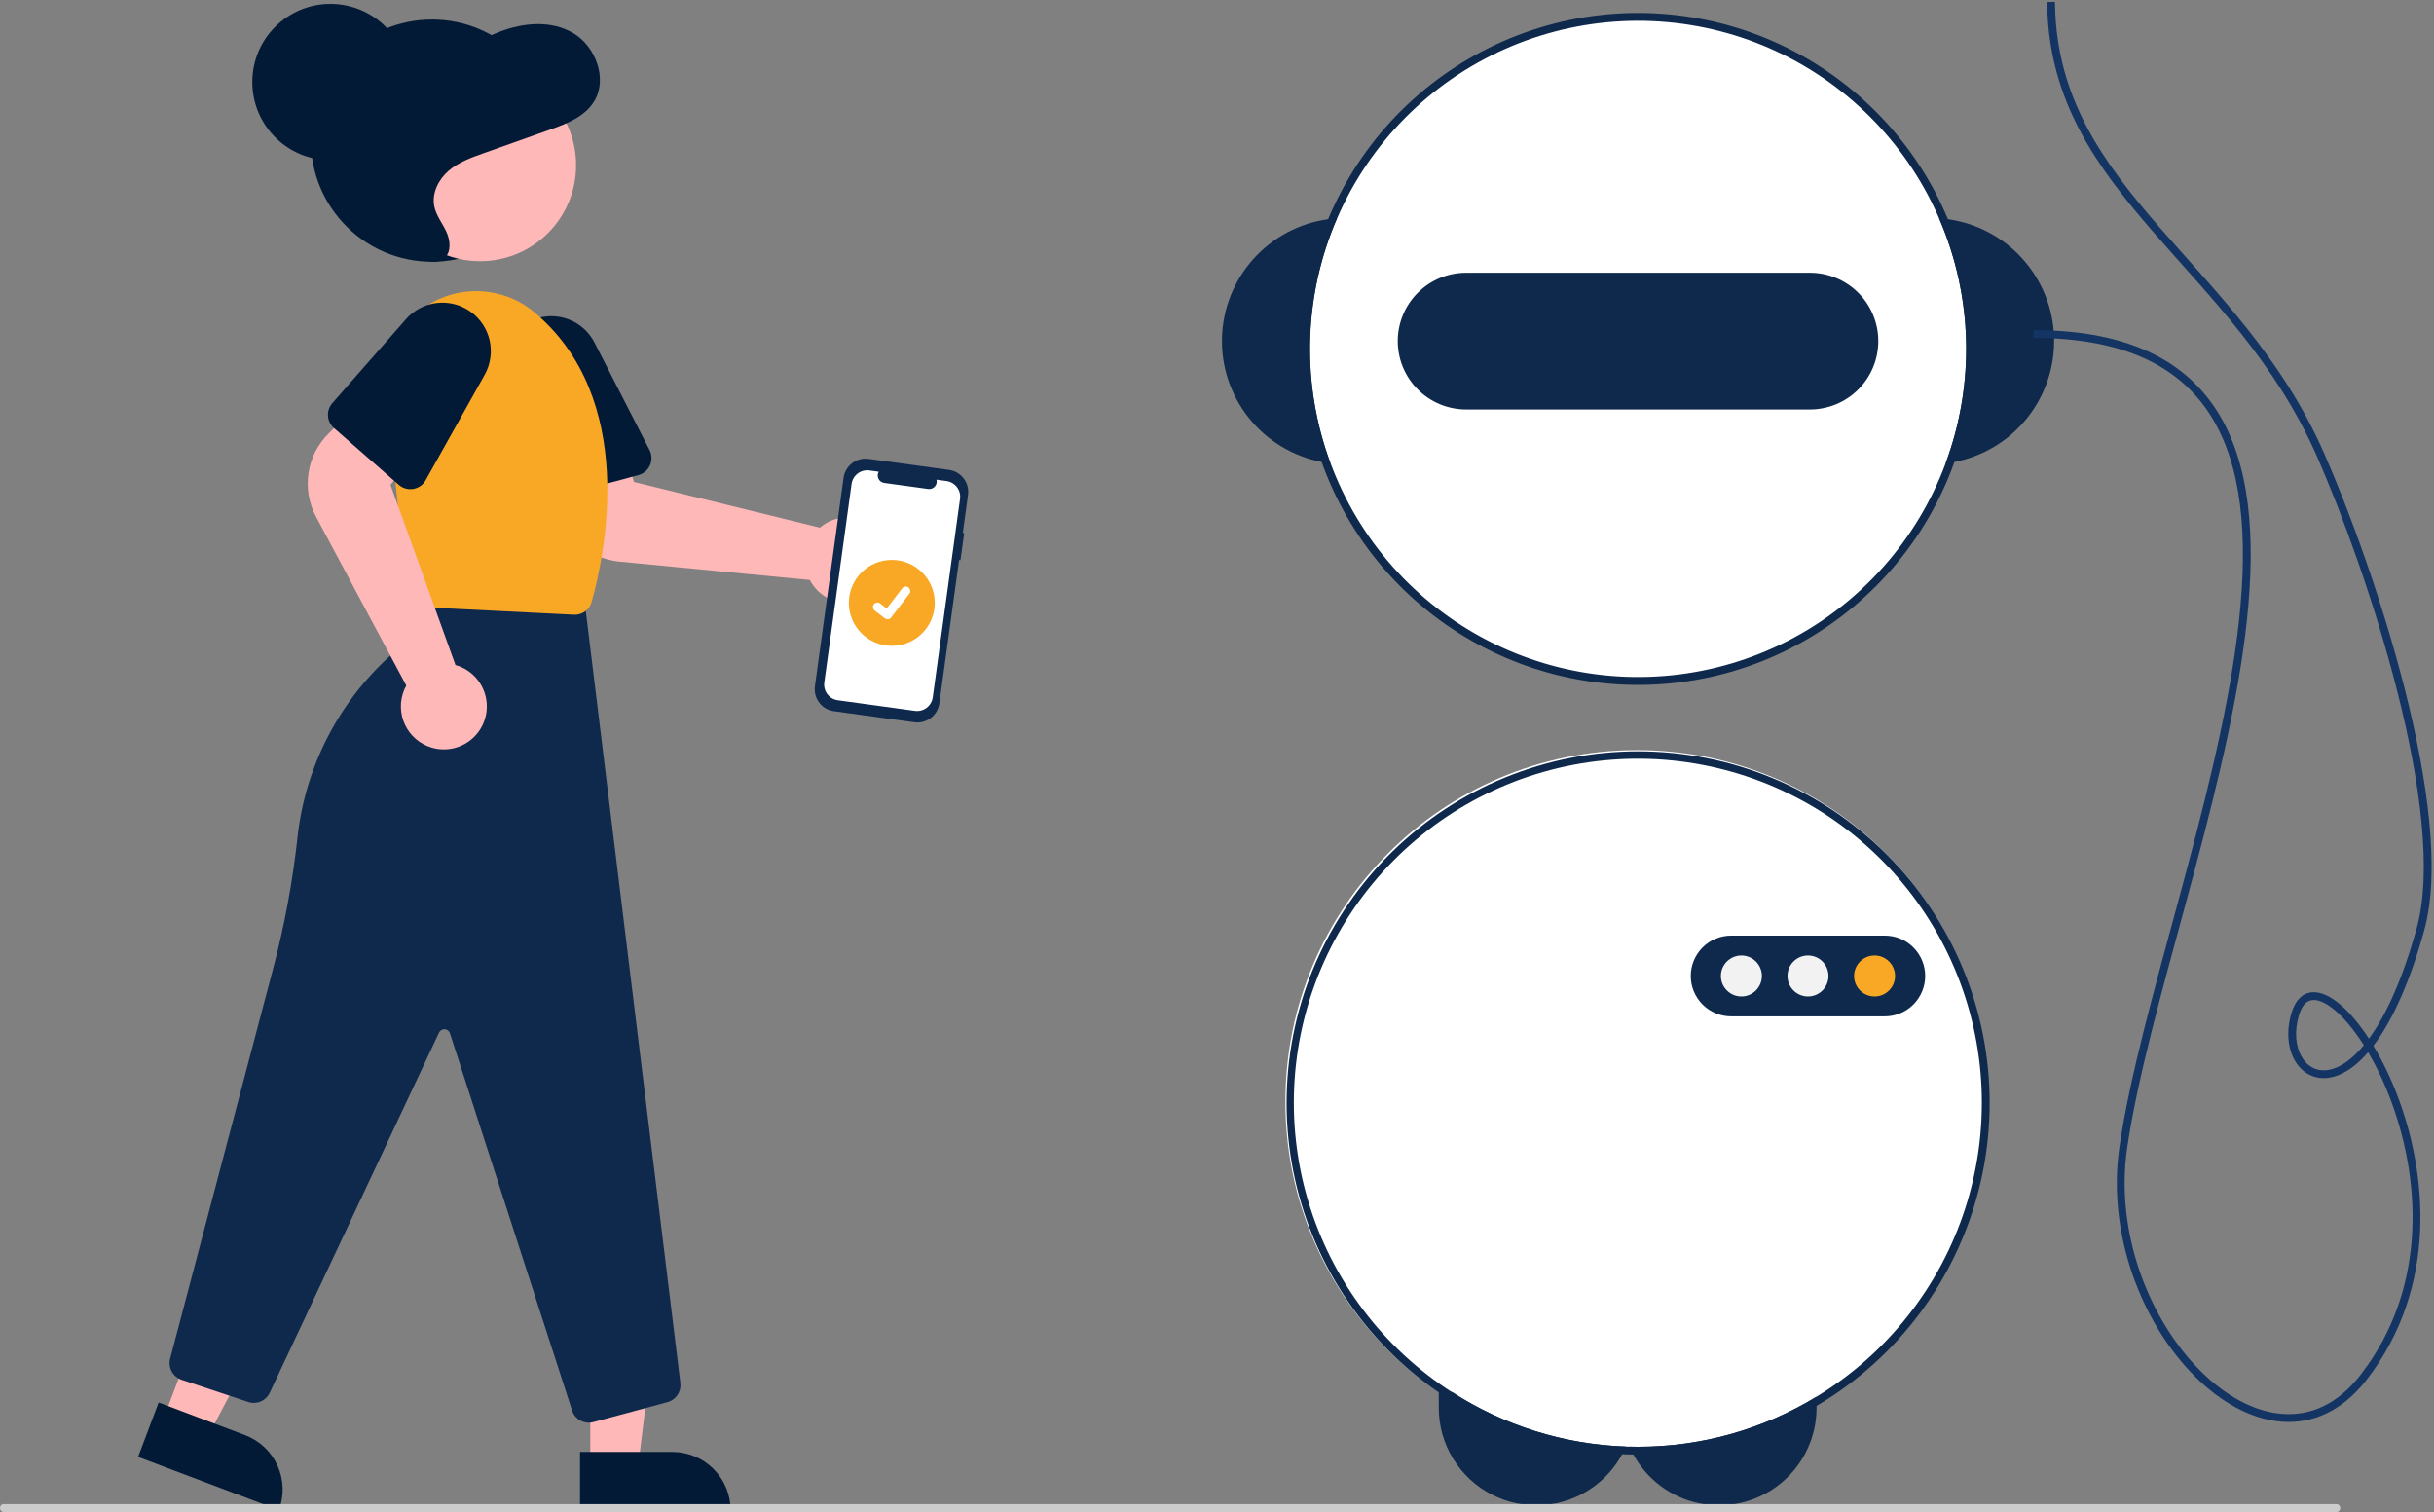
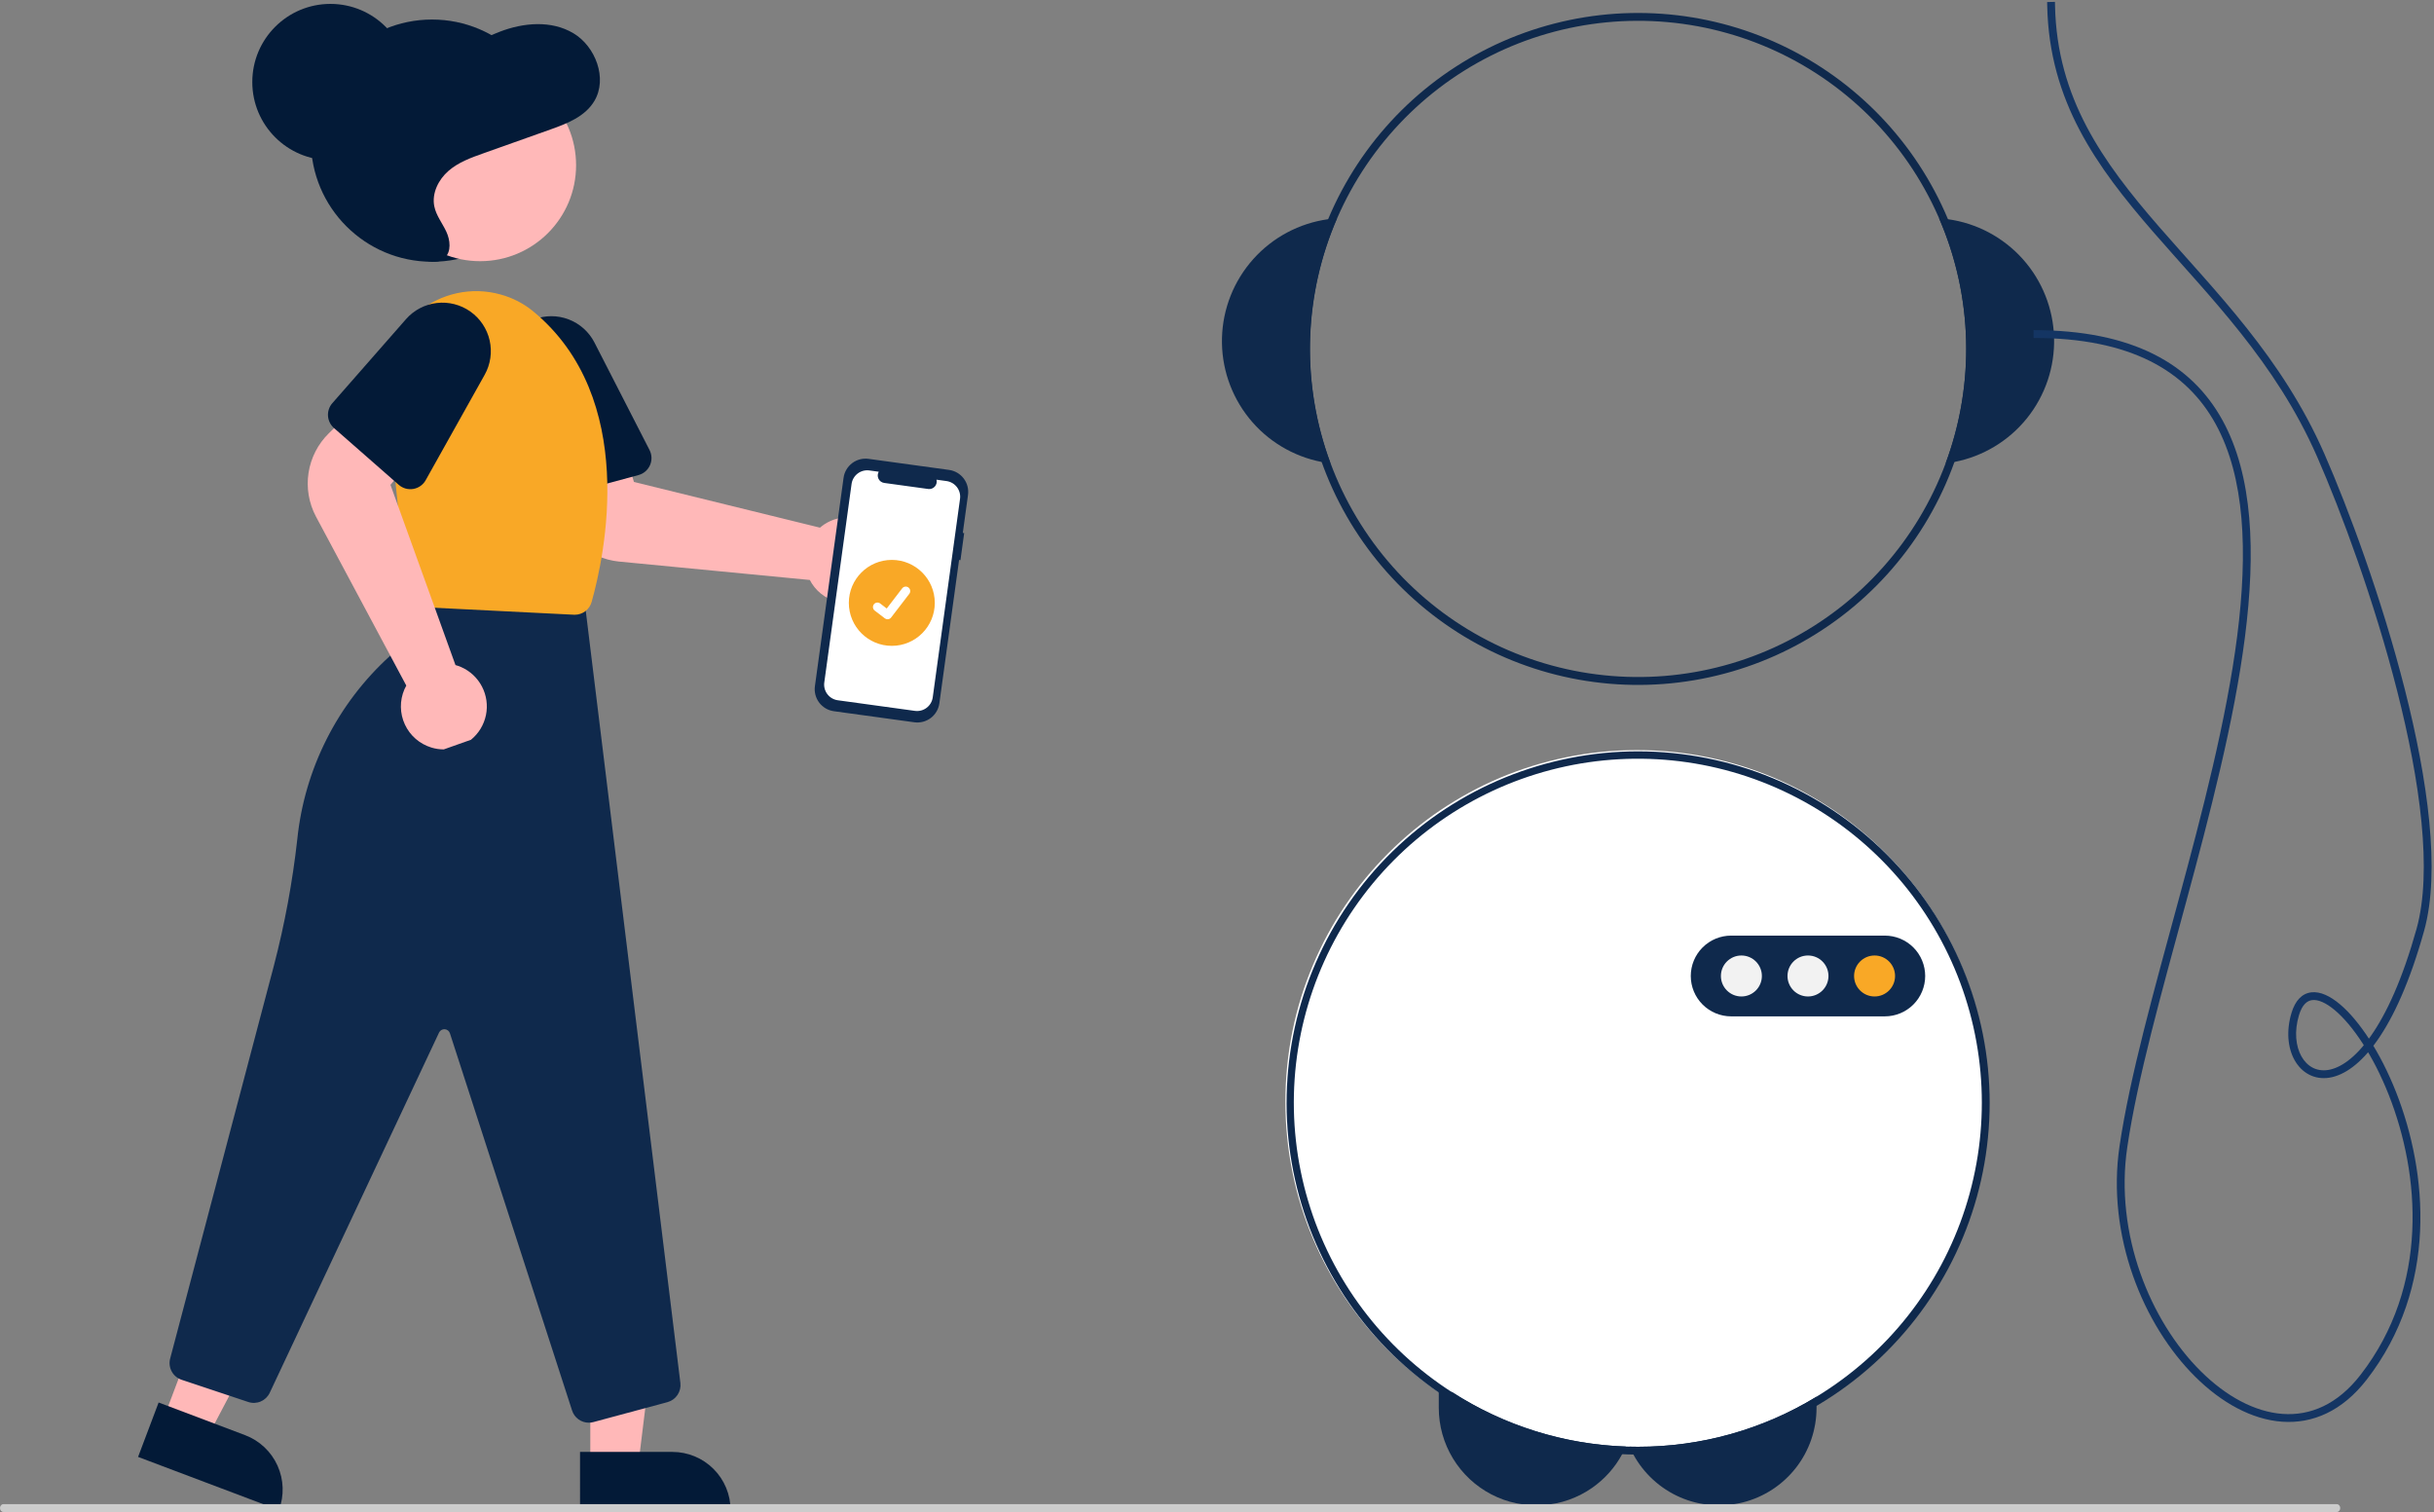
<svg xmlns="http://www.w3.org/2000/svg" width="623" height="387" viewBox="0 0 623 387" fill="none">
  <rect x="0" y="0" width="623" height="387" fill="#808080" stroke="none" />
-   <circle cx="419" cy="89" r="85" fill="white" />
  <circle cx="419" cy="282" r="90" fill="white" />
  <path d="M371.686 356.31C384.973 364.899 400.344 369.717 416.156 370.25C415.874 370.92 415.557 371.574 415.206 372.21C413.366 375.608 410.764 378.534 407.606 380.76C403.866 383.392 399.476 384.946 394.913 385.254C390.35 385.561 385.791 384.609 381.732 382.502C377.673 380.396 374.271 377.215 371.896 373.307C369.522 369.398 368.266 364.913 368.266 360.34V356.31H371.686Z" fill="#0F294C" />
  <path d="M464.956 357.49V360.34C464.958 365.888 463.111 371.279 459.708 375.661C456.304 380.043 451.537 383.166 446.161 384.536C440.784 385.907 435.104 385.447 430.018 383.229C424.932 381.011 420.73 377.162 418.076 372.29C417.71 371.638 417.38 370.967 417.086 370.28C417.816 370.3 418.536 370.31 419.266 370.31C435.386 370.328 451.198 365.892 464.956 357.49Z" fill="#0F294C" />
  <path d="M498.596 56.11C497.846 56 497.086 55.93 496.326 55.88C504.962 75.783 505.561 98.256 497.996 118.59C498.756 118.5 499.506 118.38 500.256 118.24C507.58 116.821 514.162 112.849 518.831 107.032C523.501 101.214 525.954 93.928 525.755 86.471C525.556 79.014 522.717 71.87 517.743 66.31C512.77 60.75 505.985 57.136 498.596 56.11Z" fill="#0F294C" />
  <path d="M342.206 55.88C341.446 55.93 340.686 56 339.936 56.11C332.547 57.136 325.762 60.75 320.789 66.31C315.816 71.87 312.977 79.014 312.777 86.471C312.578 93.928 315.032 101.214 319.701 107.032C324.37 112.849 330.952 116.821 338.276 118.24C339.026 118.38 339.776 118.5 340.536 118.59C332.972 98.256 333.57 75.783 342.206 55.88Z" fill="#0F294C" />
  <path d="M498.596 56.11C490.358 36.43 475.098 20.515 455.782 11.456C436.466 2.398 414.472 0.843 394.073 7.094C373.675 13.345 356.328 26.955 345.403 45.281C334.478 63.606 330.755 85.338 334.957 106.255C339.16 127.172 350.987 145.78 368.142 158.464C385.297 171.149 406.554 177.003 427.784 174.891C449.014 172.779 468.701 162.85 483.02 147.034C497.339 131.218 505.268 110.645 505.266 89.31C505.262 77.911 502.995 66.626 498.596 56.11ZM497.996 118.59C490.681 138.254 476.271 154.467 457.601 164.04C438.931 173.612 417.355 175.849 397.119 170.311C376.882 164.774 359.451 151.862 348.257 134.117C337.063 116.373 332.916 95.081 336.632 74.432C340.349 53.784 351.66 35.274 368.338 22.546C385.017 9.818 405.856 3.795 426.754 5.66C447.651 7.526 467.093 17.146 481.253 32.627C495.414 48.109 503.266 68.329 503.266 89.31C503.263 99.305 501.478 109.22 497.996 118.59V118.59Z" fill="#0F294C" />
-   <path d="M463.266 69.81H375.266C370.625 69.81 366.174 71.654 362.892 74.936C359.61 78.218 357.766 82.669 357.766 87.31C357.766 91.951 359.61 96.403 362.892 99.684C366.174 102.966 370.625 104.81 375.266 104.81H463.266C467.907 104.81 472.359 102.966 475.64 99.684C478.922 96.403 480.766 91.951 480.766 87.31C480.766 82.669 478.922 78.218 475.64 74.936C472.359 71.654 467.907 69.81 463.266 69.81Z" fill="#0F294C" />
  <path d="M419.266 192.31C395.756 192.321 373.184 201.531 356.377 217.97C339.571 234.409 329.864 256.772 329.333 280.276C328.803 303.78 337.491 326.558 353.539 343.739C369.587 360.92 391.721 371.139 415.206 372.21C416.156 372.26 417.116 372.29 418.076 372.29C418.476 372.31 418.866 372.31 419.266 372.31C443.136 372.31 466.028 362.828 482.906 345.95C499.784 329.071 509.266 306.18 509.266 282.31C509.266 258.441 499.784 235.549 482.906 218.67C466.028 201.792 443.136 192.31 419.266 192.31ZM464.956 357.49C451.199 365.892 435.387 370.329 419.266 370.31C418.536 370.31 417.816 370.3 417.086 370.28C416.776 370.28 416.466 370.27 416.156 370.25C395.025 369.516 374.863 361.201 359.356 346.827C343.849 332.452 334.033 312.978 331.701 291.962C329.369 270.947 334.678 249.794 346.656 232.37C358.635 214.945 376.484 202.414 396.941 197.065C417.397 191.716 439.096 193.907 458.07 203.238C477.045 212.568 492.028 228.415 500.281 247.882C508.535 267.349 509.507 289.137 503.021 309.262C496.535 329.387 483.024 346.506 464.956 357.49Z" fill="#0F294C" />
  <path d="M482.433 260.144H443.1C440.359 260.144 437.731 259.055 435.793 257.117C433.855 255.179 432.766 252.551 432.766 249.81C432.766 247.069 433.855 244.441 435.793 242.503C437.731 240.565 440.359 239.477 443.1 239.477H482.433C485.174 239.477 487.802 240.565 489.74 242.503C491.678 244.441 492.767 247.069 492.767 249.81C492.767 252.551 491.678 255.179 489.74 257.117C487.802 259.055 485.174 260.144 482.433 260.144Z" fill="#0F294C" />
  <path d="M445.722 255.054C448.618 255.054 450.966 252.706 450.966 249.81C450.966 246.913 448.618 244.565 445.722 244.565C442.826 244.565 440.478 246.913 440.478 249.81C440.478 252.706 442.826 255.054 445.722 255.054Z" fill="#F2F2F2" />
  <path d="M462.766 255.054C465.663 255.054 468.011 252.706 468.011 249.81C468.011 246.913 465.663 244.565 462.766 244.565C459.87 244.565 457.522 246.913 457.522 249.81C457.522 252.706 459.87 255.054 462.766 255.054Z" fill="#F2F2F2" />
  <path d="M479.811 255.054C482.707 255.054 485.055 252.706 485.055 249.81C485.055 246.913 482.707 244.565 479.811 244.565C476.914 244.565 474.566 246.913 474.566 249.81C474.566 252.706 476.914 255.054 479.811 255.054Z" fill="#F9A826" />
  <path d="M110.577 67C127.697 67 141.577 53.121 141.577 36C141.577 18.879 127.697 5 110.577 5C93.456 5 79.577 18.879 79.577 36C79.577 53.121 93.456 67 110.577 67Z" fill="#031A37" />
  <path d="M226.194 149.511C225.6 150.405 224.876 151.204 224.045 151.884C222.849 152.87 221.458 153.592 219.964 154.003C218.469 154.414 216.904 154.505 215.372 154.269C213.84 154.033 212.375 153.476 211.074 152.635C209.772 151.793 208.662 150.686 207.818 149.386C207.623 149.083 207.443 148.77 207.281 148.449L158.431 143.736C154.576 143.349 150.948 141.729 148.086 139.117C145.224 136.505 143.281 133.04 142.544 129.236L139.771 114.619L158.836 111.653L162.257 123.361L209.885 135.06C210.254 134.737 210.645 134.439 211.055 134.17C213.18 132.792 215.715 132.188 218.233 132.462C220.751 132.735 223.097 133.869 224.876 135.672C226.655 137.474 227.758 139.836 227.998 142.357C228.238 144.878 227.601 147.405 226.194 149.511L226.194 149.511Z" fill="#FFB8B8" />
  <path d="M163.428 121.594L142.132 127.347C140.979 127.657 139.751 127.497 138.717 126.903C137.683 126.308 136.926 125.328 136.614 124.176L129.155 96.564C128.356 93.607 128.68 90.458 130.065 87.725C131.45 84.993 133.798 82.87 136.656 81.765C139.514 80.661 142.679 80.654 145.542 81.746C148.404 82.837 150.761 84.95 152.159 87.677L166.259 115.198C166.565 115.795 166.733 116.452 166.752 117.122C166.772 117.792 166.641 118.458 166.369 119.072C166.098 119.685 165.693 120.229 165.184 120.666C164.675 121.102 164.075 121.419 163.428 121.594Z" fill="#031A37" />
  <path d="M151.092 375.133H163.351L169.184 327.845L151.089 327.846L151.092 375.133Z" fill="#FFB8B8" />
  <path d="M186.996 386.516L148.465 386.517L148.464 371.63L172.108 371.629C176.056 371.629 179.843 373.198 182.635 375.989C185.427 378.781 186.995 382.567 186.996 386.516Z" fill="#031A37" />
  <path d="M41.822 363.185L53.292 367.515L75.454 325.337L58.526 318.946L41.822 363.185Z" fill="#FFB8B8" />
  <path d="M71.39 386.518L35.343 372.907L40.602 358.98L62.721 367.332C66.415 368.726 69.404 371.531 71.029 375.129C72.655 378.727 72.785 382.824 71.39 386.518L71.39 386.518Z" fill="#031A37" />
  <path d="M150.705 364.15C149.754 364.149 148.829 363.847 148.061 363.288C147.292 362.728 146.721 361.94 146.429 361.035L115.16 264.471C115.068 264.185 114.891 263.933 114.654 263.748C114.416 263.564 114.128 263.455 113.828 263.436C113.528 263.417 113.229 263.488 112.97 263.641C112.711 263.794 112.504 264.022 112.376 264.294L69.041 356.495C68.572 357.492 67.753 358.282 66.741 358.716C65.728 359.15 64.591 359.198 63.546 358.851L46.479 353.161C45.395 352.798 44.489 352.036 43.946 351.03C43.402 350.024 43.261 348.849 43.551 347.743L70.096 247.196C72.873 236.546 74.879 225.709 76.099 214.77C77.96 196.756 86.406 180.063 99.816 167.893C105.671 162.528 109.477 155.294 110.582 147.43L110.653 146.927L149.527 153.064L174.151 353.993C174.278 355.068 174.015 356.153 173.41 357.051C172.805 357.949 171.898 358.599 170.854 358.885L151.88 363.993C151.497 364.097 151.102 364.15 150.705 364.15Z" fill="#0F294C" />
  <path d="M122.892 66.853C136.456 66.853 147.453 55.856 147.453 42.291C147.453 28.727 136.456 17.73 122.892 17.73C109.327 17.73 98.331 28.727 98.331 42.291C98.331 55.856 109.327 66.853 122.892 66.853Z" fill="#FFB8B8" />
  <path d="M147.111 157.349C147.034 157.349 146.957 157.347 146.88 157.343L108.344 155.416C107.268 155.368 106.246 154.933 105.465 154.192C104.684 153.451 104.197 152.453 104.092 151.381L98.827 100.053C98.442 96.294 98.982 92.498 100.399 88.996C101.817 85.493 104.07 82.39 106.961 79.958C109.853 77.525 113.295 75.837 116.988 75.039C120.682 74.242 124.514 74.36 128.152 75.383H128.152C131.165 76.208 133.974 77.653 136.397 79.625C163.506 101.887 154.765 142.223 151.44 154.055C151.18 155.003 150.615 155.838 149.832 156.434C149.05 157.029 148.094 157.35 147.111 157.349Z" fill="#F9A826" />
-   <path d="M113.586 191.814C112.513 191.815 111.446 191.655 110.421 191.34C108.937 190.89 107.565 190.132 106.395 189.116C105.225 188.099 104.283 186.847 103.631 185.44C102.978 184.034 102.63 182.506 102.61 180.956C102.589 179.406 102.897 177.869 103.511 176.446C103.655 176.116 103.817 175.793 103.995 175.479L80.859 132.198C79.046 128.774 78.384 124.857 78.974 121.027C79.563 117.197 81.372 113.66 84.131 110.939L94.765 100.534L107.794 114.764L99.941 124.098L116.583 170.231C117.057 170.359 117.522 170.52 117.973 170.713C120.298 171.718 122.204 173.494 123.371 175.742C124.538 177.99 124.894 180.572 124.379 183.051C123.863 185.531 122.508 187.757 120.542 189.353C118.576 190.95 116.119 191.819 113.586 191.814L113.586 191.814Z" fill="#FFB8B8" />
+   <path d="M113.586 191.814C112.513 191.815 111.446 191.655 110.421 191.34C108.937 190.89 107.565 190.132 106.395 189.116C105.225 188.099 104.283 186.847 103.631 185.44C102.978 184.034 102.63 182.506 102.61 180.956C102.589 179.406 102.897 177.869 103.511 176.446C103.655 176.116 103.817 175.793 103.995 175.479L80.859 132.198C79.046 128.774 78.384 124.857 78.974 121.027C79.563 117.197 81.372 113.66 84.131 110.939L94.765 100.534L107.794 114.764L99.941 124.098L116.583 170.231C117.057 170.359 117.522 170.52 117.973 170.713C120.298 171.718 122.204 173.494 123.371 175.742C124.538 177.99 124.894 180.572 124.379 183.051C123.863 185.531 122.508 187.757 120.542 189.353L113.586 191.814Z" fill="#FFB8B8" />
  <path d="M102.061 124.094L85.475 109.55C84.579 108.762 84.032 107.651 83.954 106.461C83.876 105.27 84.273 104.098 85.059 103.2L103.916 81.695C105.936 79.391 108.737 77.917 111.779 77.556C114.822 77.196 117.89 77.975 120.392 79.742C122.894 81.51 124.653 84.141 125.33 87.129C126.007 90.117 125.554 93.25 124.058 95.924L108.955 122.908C108.628 123.493 108.174 123.998 107.626 124.385C107.079 124.772 106.452 125.032 105.791 125.145C105.13 125.259 104.453 125.224 103.807 125.042C103.162 124.86 102.565 124.536 102.061 124.094V124.094Z" fill="#031A37" />
  <path d="M107.086 66.15C109.327 66.944 112.075 67.645 113.838 65.997C115.559 64.388 115.246 61.446 114.232 59.278C113.218 57.111 111.645 55.182 111.163 52.823C110.471 49.442 112.258 45.929 114.809 43.725C117.36 41.52 120.571 40.362 123.706 39.248L140.899 33.136C145.154 31.623 149.741 29.846 152.122 25.865C155.568 20.105 152.418 11.87 146.765 8.509C141.113 5.147 133.973 5.773 127.875 8.137C124.502 9.444 121.293 11.246 117.805 12.166C110.921 13.982 103.093 12.353 97.043 16.234C91.777 19.613 89.335 26.508 89.512 32.959C89.689 39.41 92.064 45.553 94.57 51.453C96.06 54.963 97.653 58.513 100.177 61.305C102.702 64.096 106.35 66.049 109.994 65.536L107.086 66.15Z" fill="#031A37" />
  <path d="M84.577 41C95.622 41 104.577 32.046 104.577 21C104.577 9.954 95.622 1 84.577 1C73.531 1 64.577 9.954 64.577 21C64.577 32.046 73.531 41 84.577 41Z" fill="#031A37" />
  <path d="M246.788 136.45L246.434 136.401L247.77 126.679C247.975 125.186 247.579 123.673 246.669 122.473C245.759 121.273 244.409 120.483 242.916 120.278L222.317 117.446C220.824 117.241 219.311 117.637 218.111 118.547C216.91 119.458 216.121 120.807 215.916 122.3L208.583 175.64C208.378 177.133 208.774 178.646 209.684 179.846C210.595 181.047 211.945 181.836 213.437 182.041L234.037 184.873C235.529 185.078 237.042 184.682 238.242 183.772C239.443 182.862 240.232 181.512 240.438 180.019L245.482 143.322L245.837 143.371L246.788 136.45Z" fill="#0F294C" />
  <path d="M242.268 123.13L239.704 122.778C239.782 123.083 239.784 123.403 239.709 123.709C239.635 124.016 239.486 124.299 239.276 124.534C239.066 124.769 238.802 124.949 238.506 125.058C238.21 125.167 237.892 125.202 237.58 125.159L226.323 123.611C226.011 123.569 225.714 123.449 225.458 123.265C225.203 123.08 224.997 122.835 224.858 122.552C224.72 122.269 224.653 121.956 224.664 121.641C224.675 121.326 224.763 121.018 224.92 120.745L222.525 120.416C221.999 120.344 221.463 120.376 220.949 120.51C220.435 120.645 219.952 120.879 219.529 121.201C219.106 121.522 218.75 121.923 218.481 122.382C218.213 122.84 218.038 123.347 217.965 123.874L210.982 174.678C210.835 175.741 211.118 176.819 211.766 177.674C212.414 178.529 213.376 179.091 214.439 179.237L234.182 181.951C235.245 182.098 236.323 181.815 237.178 181.167C238.033 180.519 238.596 179.557 238.742 178.494L245.726 127.69C245.872 126.626 245.59 125.549 244.941 124.694C244.293 123.839 243.331 123.276 242.268 123.13V123.13Z" fill="white" />
  <path d="M228.266 165.31C234.341 165.31 239.266 160.385 239.266 154.31C239.266 148.235 234.341 143.31 228.266 143.31C222.191 143.31 217.266 148.235 217.266 154.31C217.266 160.385 222.191 165.31 228.266 165.31Z" fill="#F9A826" />
  <path d="M227.176 158.506C226.928 158.506 226.688 158.426 226.489 158.278L226.477 158.269L223.892 156.29C223.772 156.198 223.671 156.084 223.594 155.953C223.518 155.822 223.469 155.678 223.449 155.528C223.429 155.378 223.438 155.226 223.477 155.08C223.516 154.934 223.583 154.797 223.675 154.677C223.767 154.557 223.882 154.456 224.013 154.38C224.144 154.305 224.289 154.256 224.439 154.236C224.588 154.217 224.741 154.227 224.887 154.266C225.033 154.306 225.169 154.374 225.289 154.466L226.964 155.75L230.92 150.59C231.012 150.47 231.127 150.37 231.257 150.294C231.388 150.219 231.532 150.17 231.682 150.15C231.831 150.13 231.983 150.14 232.129 150.179C232.274 150.218 232.411 150.285 232.531 150.377L232.506 150.411L232.531 150.378C232.773 150.563 232.931 150.837 232.971 151.139C233.01 151.441 232.929 151.746 232.744 151.988L228.09 158.058C227.982 158.198 227.844 158.311 227.685 158.389C227.527 158.466 227.352 158.506 227.176 158.506Z" fill="white" />
  <path d="M598.153 387H0.845C0.621 386.999 0.406 386.894 0.247 386.706C0.089 386.519 0 386.265 0 386C0 385.735 0.089 385.481 0.247 385.294C0.406 385.106 0.621 385.001 0.845 385H598.153C598.377 385 598.593 385.105 598.752 385.293C598.911 385.48 599 385.735 599 386C599 386.265 598.911 386.52 598.752 386.707C598.593 386.895 598.377 387 598.153 387Z" fill="#CCCCCC" />
  <path d="M543.5 293.5L544.489 293.646L543.5 293.5ZM605 352.5L604.209 351.888L605 352.5ZM587.5 259.5L588.457 259.791L587.5 259.5ZM619.5 238L620.463 238.269L619.5 238ZM594 116.5L594.916 116.098L594 116.5ZM526 1.479L525.979 0.479L523.979 0.521L524 1.521L526 1.479ZM520.5 86.5C545.375 86.5 559.63 94.953 567.093 108.498C574.62 122.16 575.377 141.231 572.633 162.748C569.893 184.232 563.693 207.949 557.504 230.785C551.324 253.583 545.147 275.53 542.511 293.354L544.489 293.646C547.103 275.97 553.238 254.167 559.434 231.308C565.619 208.488 571.857 184.643 574.617 163.002C577.373 141.394 576.693 121.778 568.845 107.533C560.932 93.172 545.875 84.5 520.5 84.5V86.5ZM542.511 293.354C539.13 316.215 548.539 339.147 561.907 352.408C568.594 359.041 576.356 363.336 584.099 363.895C591.9 364.458 599.517 361.215 605.791 353.112L604.209 351.888C598.296 359.526 591.299 362.41 584.243 361.9C577.129 361.386 569.79 357.41 563.316 350.988C550.363 338.139 541.209 315.83 544.489 293.646L542.511 293.354ZM605.791 353.112C624.088 329.478 621.377 300.065 613.305 279.571C609.272 269.331 603.85 261.178 598.892 257.023C596.44 254.967 593.916 253.735 591.627 253.992C589.199 254.264 587.479 256.134 586.543 259.209L588.457 259.791C589.271 257.116 590.535 256.127 591.85 255.979C593.303 255.816 595.278 256.603 597.608 258.555C602.213 262.416 607.478 270.232 611.445 280.304C619.373 300.435 621.912 329.022 604.209 351.888L605.791 353.112ZM586.543 259.209C585.14 263.82 585.554 268.218 587.329 271.371C589.123 274.56 592.315 276.451 596.208 275.841C600.019 275.243 604.276 272.281 608.447 266.348C612.633 260.395 616.82 251.334 620.463 238.269L618.537 237.731C614.93 250.666 610.822 259.493 606.811 265.198C602.786 270.922 598.944 273.387 595.898 273.865C592.933 274.33 590.51 272.947 589.072 270.391C587.614 267.8 587.181 263.984 588.457 259.791L586.543 259.209ZM620.463 238.269C622.6 230.607 622.818 220.902 621.788 210.275C620.756 199.632 618.464 187.991 615.525 176.421C609.649 153.281 601.166 130.343 594.916 116.098L593.084 116.902C599.296 131.059 607.74 153.892 613.587 176.913C616.51 188.422 618.778 199.958 619.797 210.468C620.817 220.992 620.577 230.414 618.537 237.731L620.463 238.269ZM594.916 116.098C584.088 91.421 566.944 74.525 552.568 57.969C538.159 41.377 526.492 25.108 526 1.479L524 1.521C524.508 25.892 536.591 42.623 551.057 59.281C565.556 75.975 582.412 92.579 593.084 116.902L594.916 116.098Z" fill="#143563" />
</svg>